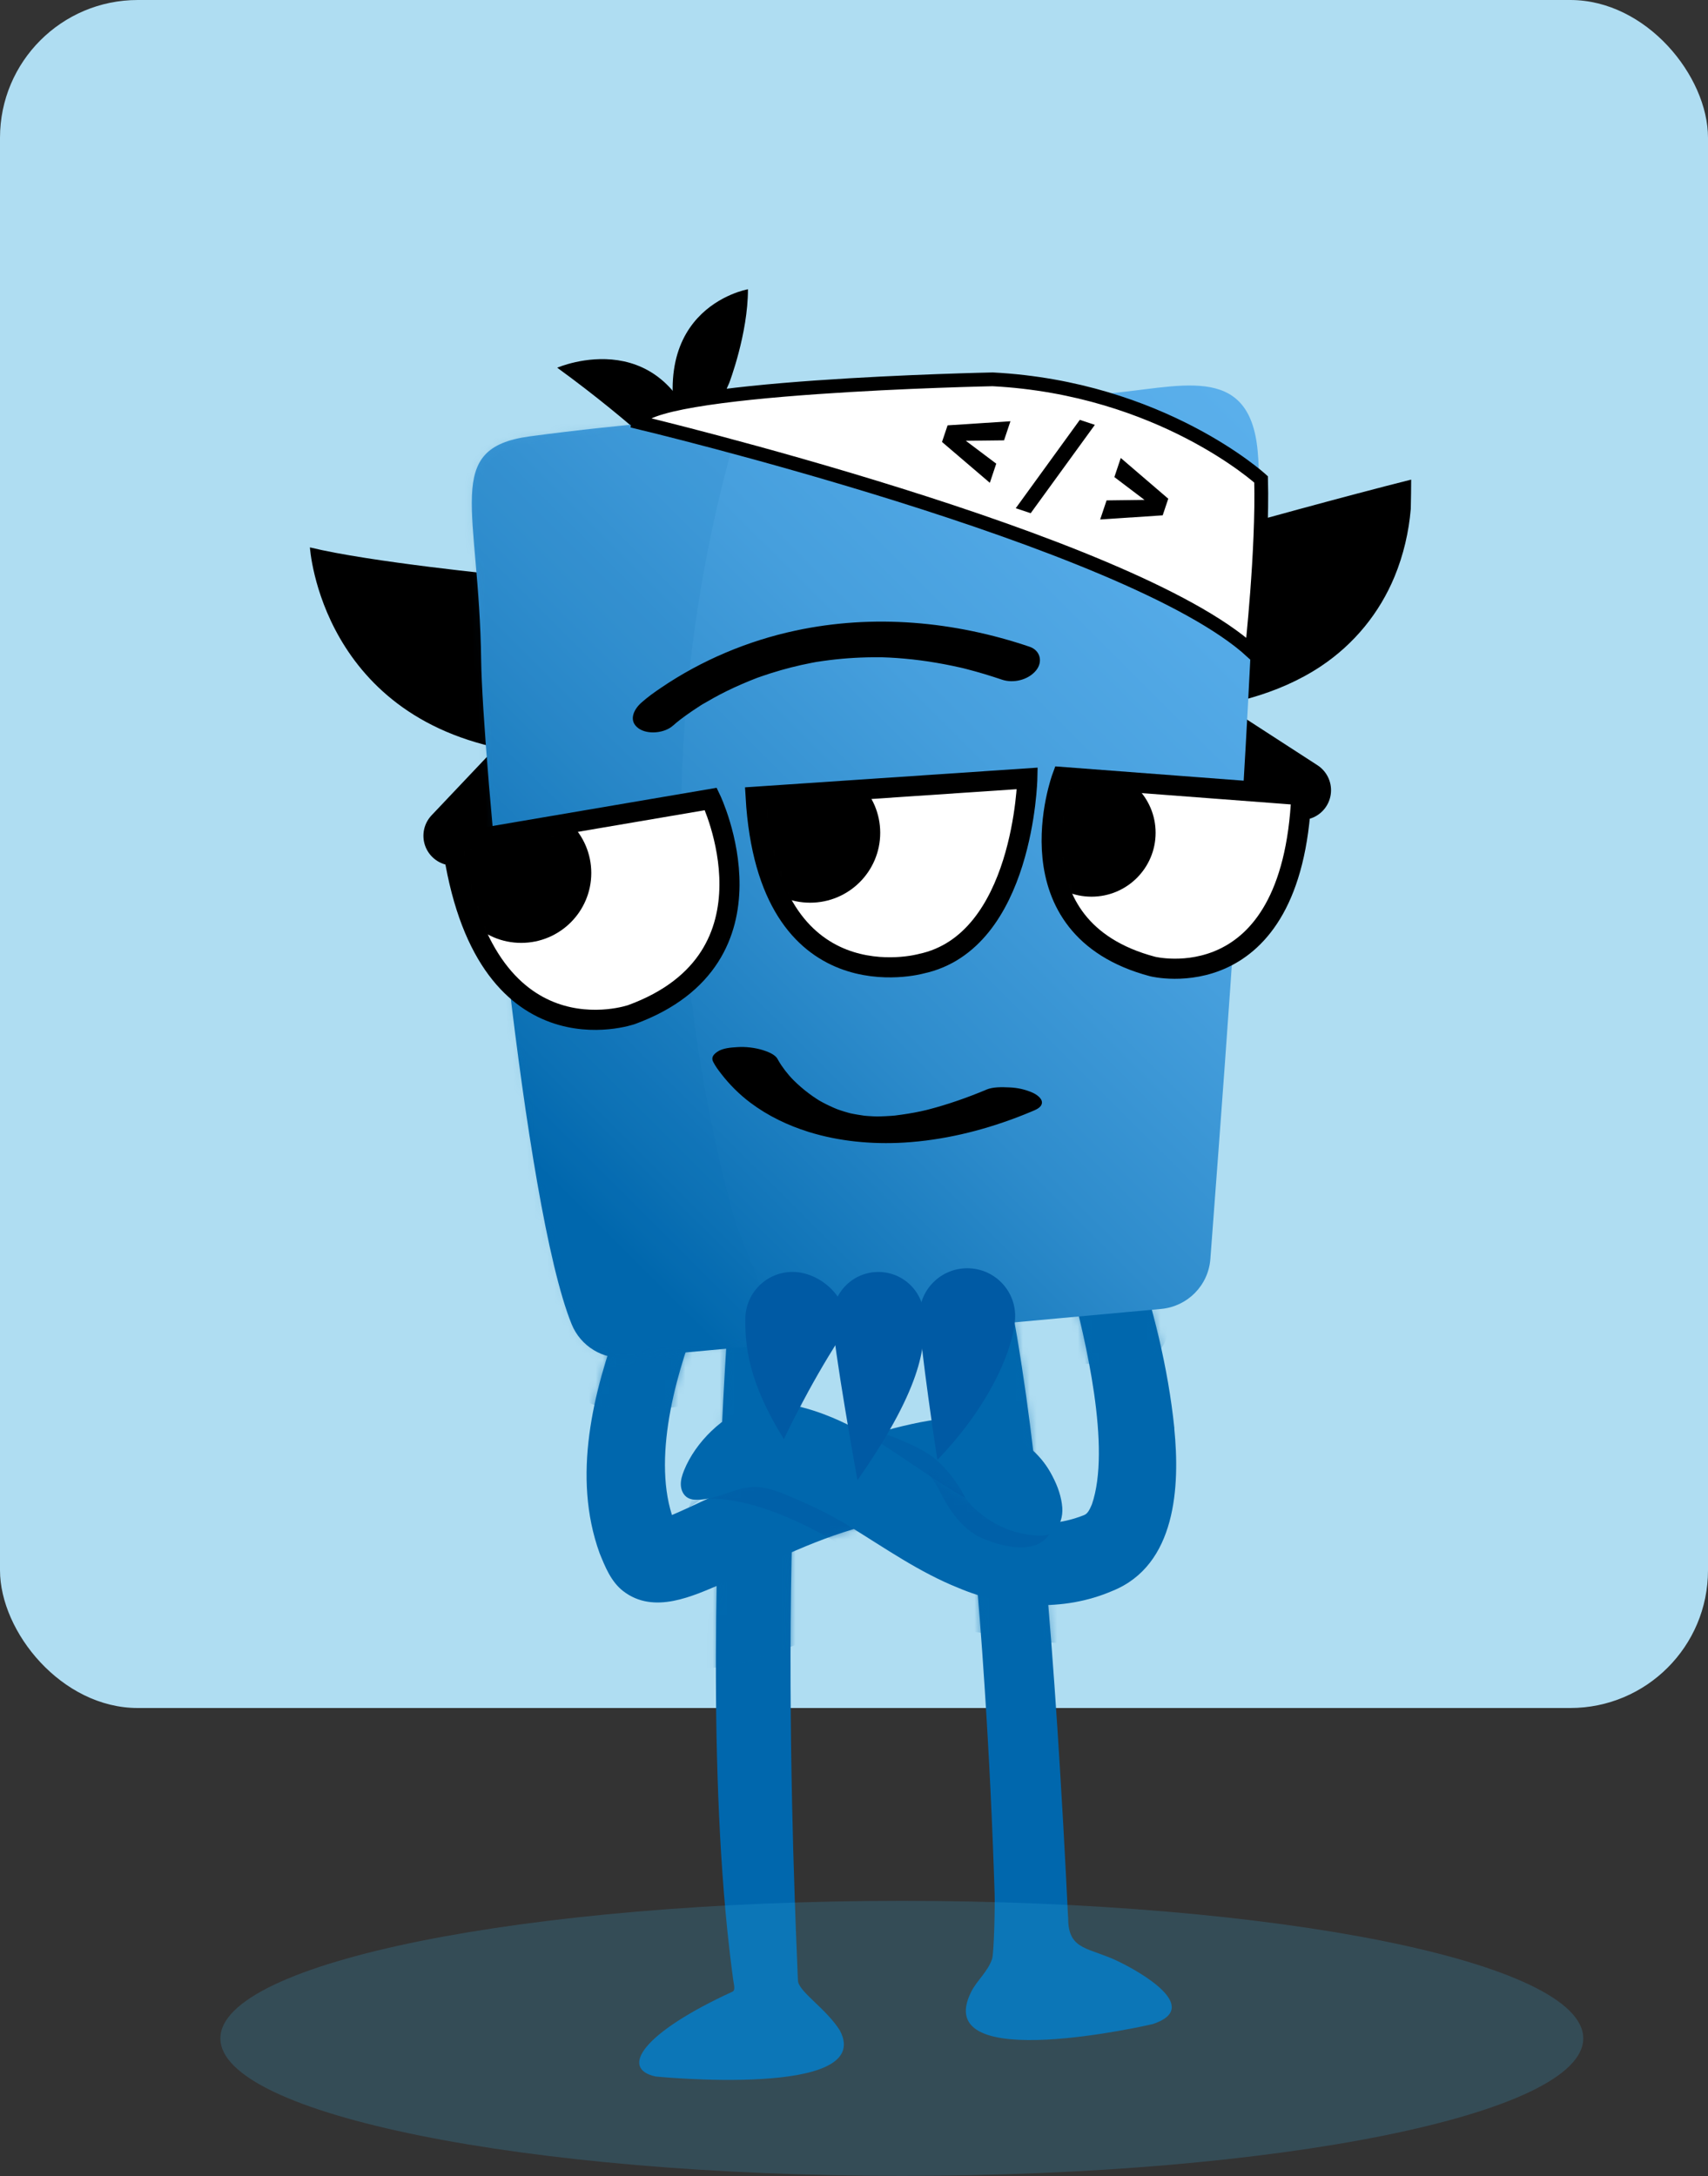
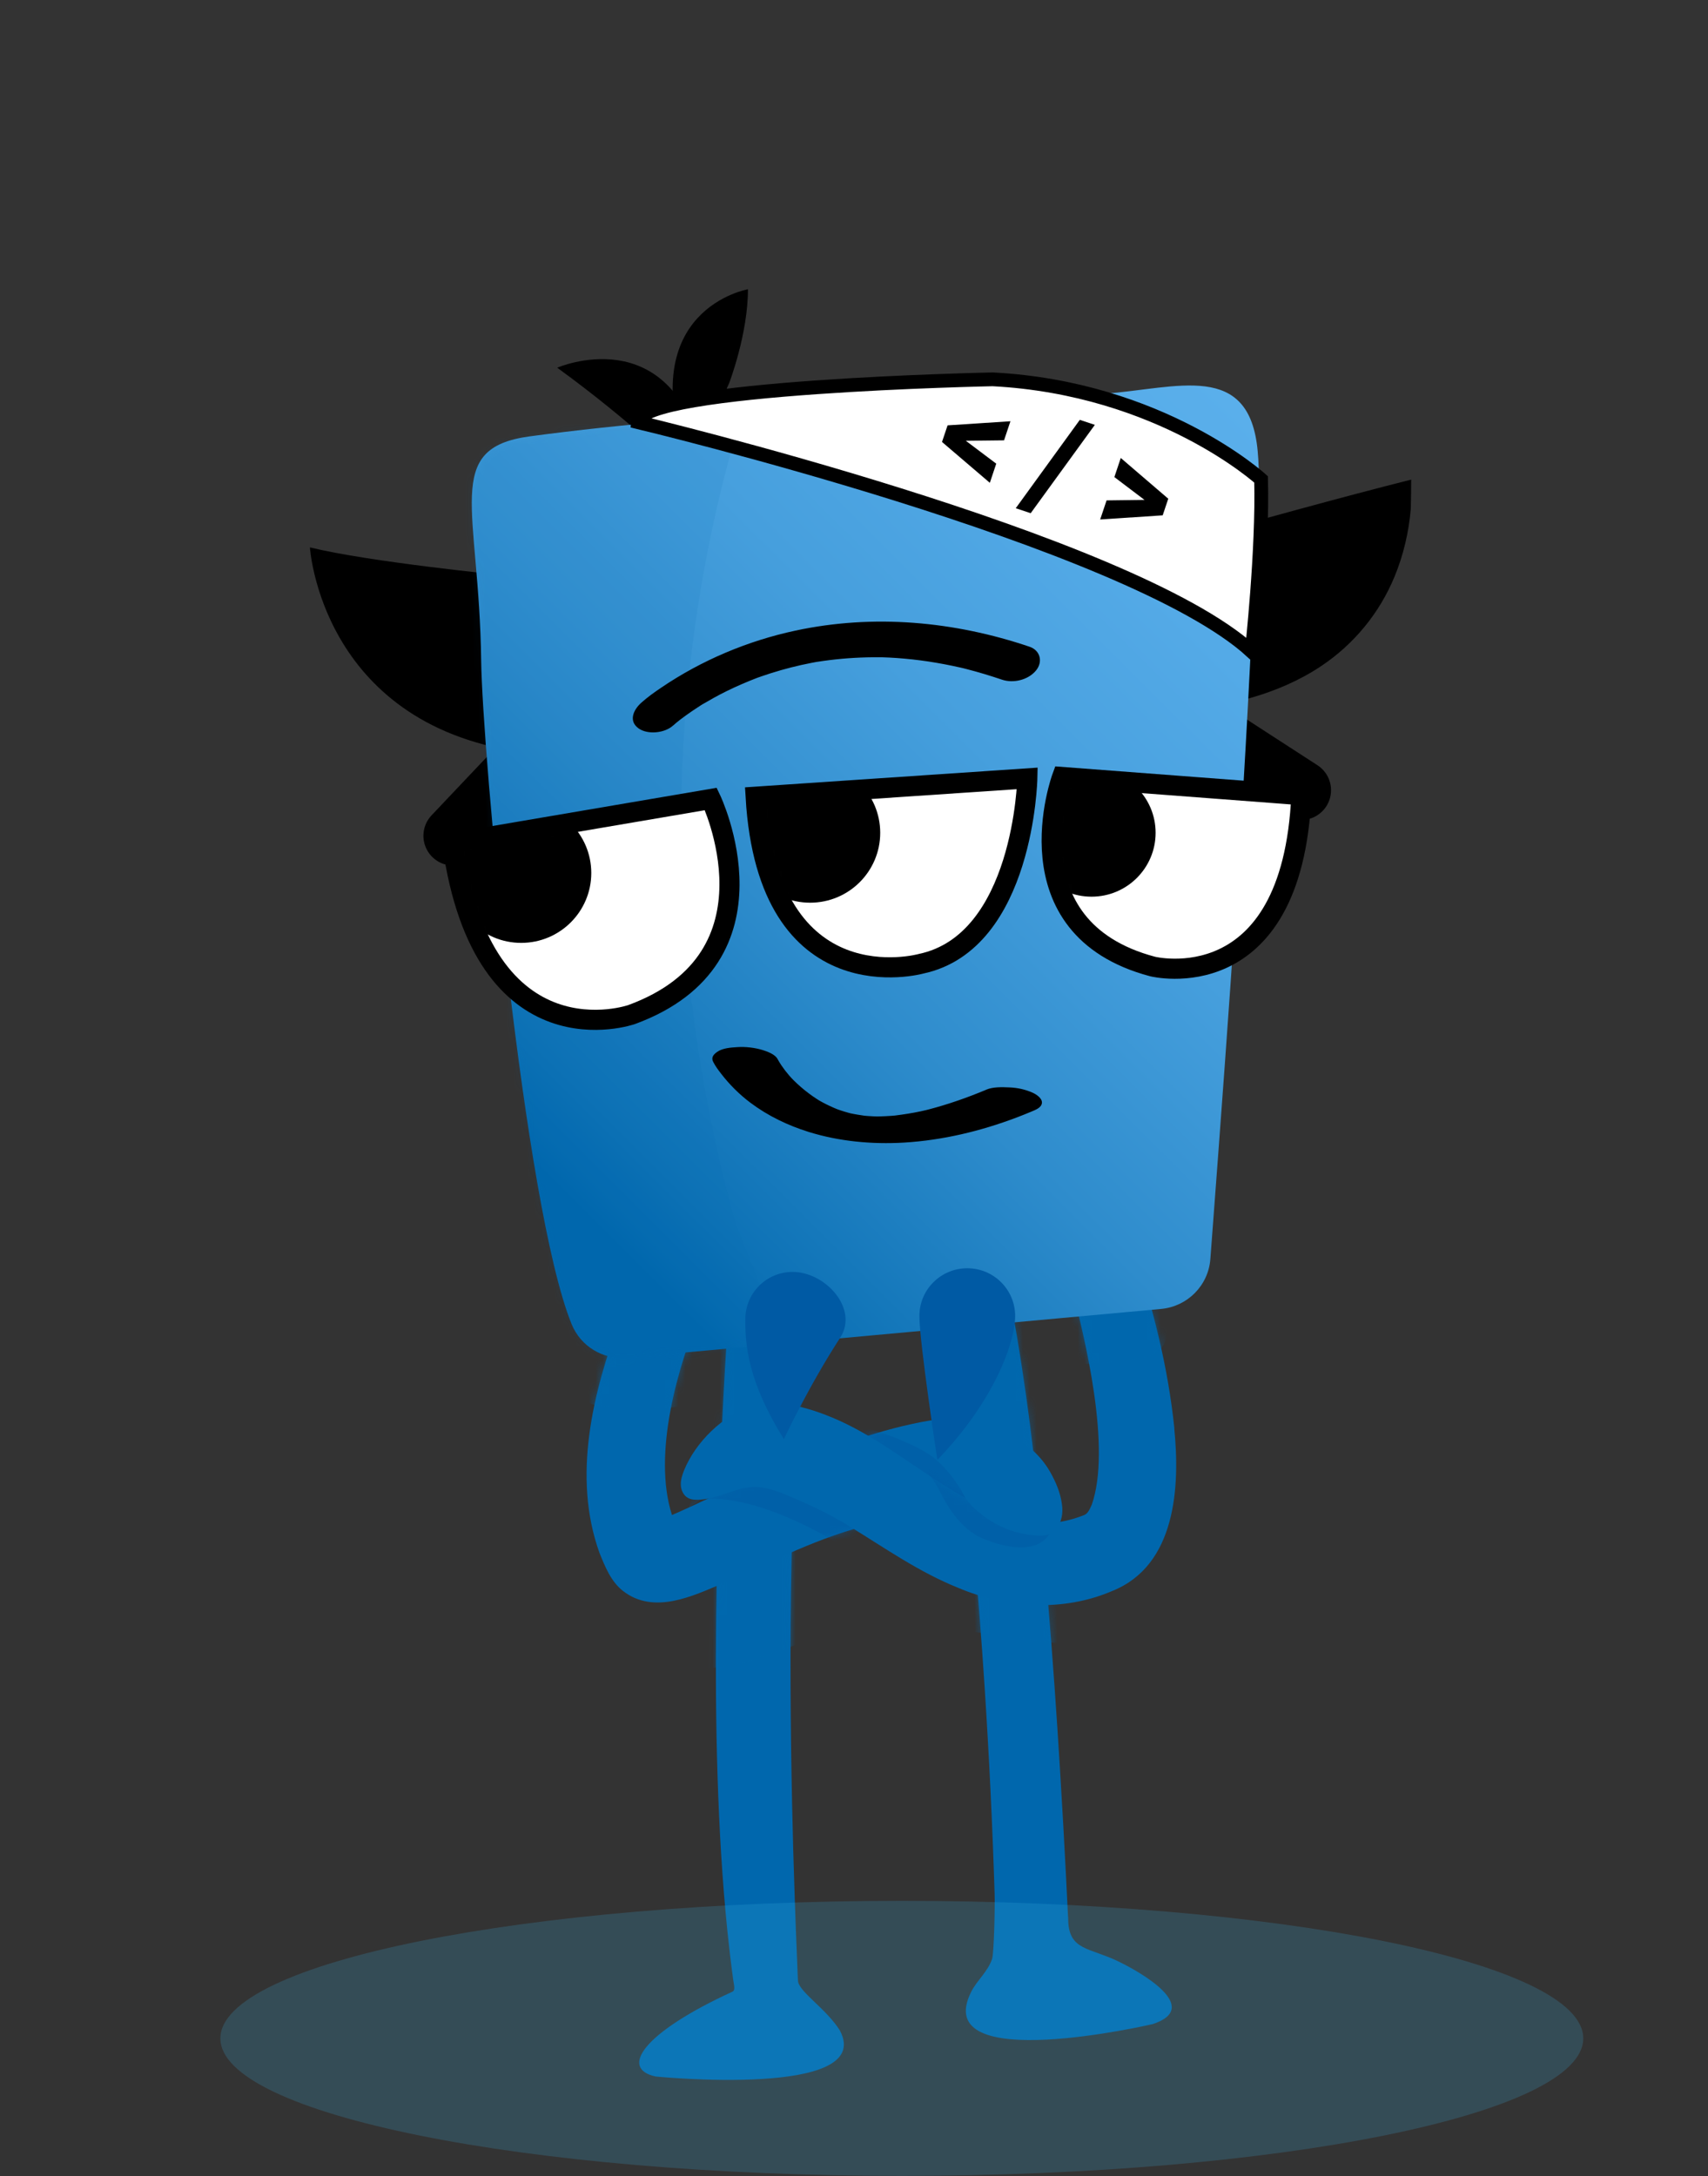
<svg xmlns="http://www.w3.org/2000/svg" width="248" height="316" viewBox="0 0 248 316" fill="none">
  <rect x="0" y="0" width="248" height="316" fill="#333333" stroke="none" />
-   <rect width="248" height="248" rx="20" fill="#AFDDF2" />
  <path d="M121.969 294.866C127.11 304.692 95.211 301.508 95.211 301.508C89.876 300.355 93.392 295.132 106.334 289.199C106.819 288.982 106.569 288.256 106.464 287.491C106.148 285.177 105.874 282.856 105.631 280.526C104.863 273.046 104.435 265.534 104.192 258.013C103.941 250.227 103.901 242.432 103.99 234.638C104.071 227.295 104.281 219.952 104.58 212.617C104.831 206.458 105.154 200.3 105.542 194.15C105.809 189.91 106.1 185.679 106.439 181.447C106.722 177.908 106.456 172.58 109.35 169.969C111.047 168.437 113.715 168.236 115.776 169.235C117.838 170.227 119.285 172.258 119.891 174.458C120.796 177.755 119.673 180.052 118.856 183.075C117.983 186.307 117.506 189.652 117.062 192.965C116.366 198.196 115.938 203.46 115.623 208.723C115.259 214.664 115.057 220.605 114.927 226.553C114.798 232.623 114.766 238.7 114.79 244.778C114.814 250.42 114.887 256.063 115.008 261.705C115.105 266.356 115.235 270.999 115.396 275.642C115.501 278.729 115.615 281.824 115.752 284.911C115.784 285.693 115.841 287.628 115.889 287.797C116.326 289.433 120.02 291.739 121.985 294.874L121.969 294.866ZM162.275 284.742C158.192 282.791 155.266 283.194 155.104 278.922C155.104 278.697 155.104 278.503 155.088 278.35C155.088 278.302 155.072 278.253 155.072 278.205C154.975 276.198 154.878 274.183 154.773 272.176C154.514 267.202 154.239 262.229 153.932 257.264C153.423 248.897 152.841 240.53 152.138 232.18C151.192 220.895 150.092 209.602 148.362 198.398C147.489 192.756 146.544 187.049 144.838 181.584C143.633 177.715 141.855 174.079 140.182 170.372C139.284 168.373 138.161 166.172 136.075 165.503C133.868 164.794 131.322 166.317 130.537 168.494C129.551 171.234 131.2 173.217 132.187 175.587C133.391 178.472 134.466 181.31 135.283 184.332C137.11 191.095 138.055 198.043 139.042 204.967C140.941 218.211 142.089 231.551 142.962 244.899C143.617 254.902 144.102 264.921 144.417 274.94C144.482 277.109 144.32 283.654 144.046 284.452C143.375 286.37 141.855 287.539 141.014 289.216C134.862 301.484 167.392 293.891 167.392 293.891C174.659 291.473 165.565 286.314 162.283 284.75L162.275 284.742Z" fill="#0067AD" />
  <mask id="mask0_5168_44848" style="mask-type:luminance" maskUnits="userSpaceOnUse" x="92" y="165" width="79" height="137">
    <path d="M121.969 294.866C127.11 304.692 95.211 301.508 95.211 301.508C89.876 300.355 93.392 295.132 106.334 289.199C106.819 288.982 106.569 288.256 106.464 287.491C106.148 285.177 105.874 282.856 105.631 280.526C104.863 273.046 104.435 265.534 104.192 258.013C103.941 250.227 103.901 242.432 103.99 234.638C104.071 227.295 104.281 219.952 104.58 212.617C104.831 206.458 105.154 200.3 105.542 194.15C105.809 189.91 106.1 185.679 106.439 181.447C106.722 177.908 106.456 172.58 109.35 169.969C111.047 168.437 113.715 168.236 115.776 169.235C117.838 170.227 119.285 172.258 119.891 174.458C120.796 177.755 119.673 180.052 118.856 183.075C117.983 186.307 117.506 189.652 117.062 192.965C116.366 198.196 115.938 203.46 115.623 208.723C115.259 214.664 115.057 220.605 114.927 226.553C114.798 232.623 114.766 238.7 114.79 244.778C114.814 250.42 114.887 256.063 115.008 261.705C115.105 266.356 115.235 270.999 115.396 275.642C115.501 278.729 115.615 281.824 115.752 284.911C115.784 285.693 115.841 287.628 115.889 287.797C116.326 289.433 120.02 291.739 121.985 294.874L121.969 294.866ZM162.275 284.742C158.192 282.791 155.266 283.194 155.104 278.922C155.104 278.697 155.104 278.503 155.088 278.35C155.088 278.302 155.072 278.253 155.072 278.205C154.975 276.198 154.878 274.183 154.773 272.176C154.514 267.202 154.239 262.229 153.932 257.264C153.423 248.897 152.841 240.53 152.138 232.18C151.192 220.895 150.092 209.602 148.362 198.398C147.489 192.756 146.544 187.049 144.838 181.584C143.633 177.715 141.855 174.079 140.182 170.372C139.284 168.373 138.161 166.172 136.075 165.503C133.868 164.794 131.322 166.317 130.537 168.494C129.551 171.234 131.2 173.217 132.187 175.587C133.391 178.472 134.466 181.31 135.283 184.332C137.11 191.095 138.055 198.043 139.042 204.967C140.941 218.211 142.089 231.551 142.962 244.899C143.617 254.902 144.102 264.921 144.417 274.94C144.482 277.109 144.32 283.654 144.046 284.452C143.375 286.37 141.855 287.539 141.014 289.216C134.862 301.484 167.392 293.891 167.392 293.891C174.659 291.473 165.565 286.314 162.283 284.75L162.275 284.742Z" fill="white" />
  </mask>
  <g mask="url(#mask0_5168_44848)">
    <g style="mix-blend-mode:multiply" opacity="0.5">
      <path d="M93.483 192.879C91.802 202.551 91.963 212.457 92.125 222.283C92.23 228.595 92.61 235.599 96.992 240.049C102.416 245.546 114.016 238.823 119.667 237.477C129.02 235.244 139.02 236.566 148.413 237.864C153.385 238.549 156.222 239.912 158.518 234.64C160.208 230.763 159.803 226.007 159.407 221.92C158.405 211.498 156.699 201.149 154.306 190.96C152.504 183.303 150.062 175.307 144.307 170.083C139.303 165.545 132.375 163.74 125.697 163.756C117.323 163.772 105.205 164.53 100.225 172.284C96.385 178.257 94.696 185.938 93.491 192.887L93.483 192.879Z" fill="#0067AD" />
    </g>
  </g>
  <path d="M149.846 210.502C147.704 208.592 144.939 207.246 142.272 206.496C138.892 205.553 135.788 206.028 132.401 206.762C125.255 208.309 118.473 211.147 111.69 213.815C107.584 215.346 103.655 217.2 100.025 218.885C99.29 219.223 98.416 219.618 97.568 219.981C94.714 211.042 98.408 198.355 101.925 189.923C103.129 187.392 102.078 184.305 99.508 183.088C96.945 181.863 93.881 182.943 92.653 185.498C91.683 187.489 90.809 189.545 90.017 191.6C86.097 202.151 83.049 214.379 87.05 225.494C87.867 227.502 88.7 229.629 90.47 231.016C94.965 234.498 100.64 231.717 104.956 229.896C111.973 226.792 119.16 223.052 126.548 221.343C130.315 220.473 134.074 219.401 137.947 219.07C139.822 218.909 141.633 218.836 143.419 219.433C145.448 220.118 147.494 220.666 149.62 220.973C150.735 221.134 152.005 221.19 152.845 220.457C153.694 219.715 153.799 218.442 153.654 217.329C153.306 214.572 151.843 212.291 149.838 210.502H149.846Z" fill="#0067AD" />
  <mask id="mask1_5168_44848" style="mask-type:luminance" maskUnits="userSpaceOnUse" x="85" y="182" width="69" height="51">
    <path d="M149.846 210.499C147.704 208.589 144.939 207.243 142.272 206.493C138.892 205.55 135.788 206.025 132.401 206.759C125.255 208.307 118.473 211.144 111.69 213.812C107.584 215.343 103.655 217.197 100.025 218.882C99.29 219.22 98.416 219.615 97.568 219.978C94.714 211.039 98.408 198.352 101.925 189.921C103.129 187.39 102.078 184.302 99.508 183.085C96.945 181.86 93.881 182.94 92.653 185.495C91.683 187.486 90.809 189.542 90.017 191.597C86.097 202.148 83.049 214.376 87.05 225.492C87.867 227.499 88.7 229.627 90.47 231.013C94.965 234.495 100.64 231.714 104.956 229.893C111.973 226.789 119.16 223.049 126.548 221.34C130.315 220.47 134.074 219.398 137.947 219.067C139.822 218.906 141.633 218.834 143.419 219.43C145.448 220.115 147.494 220.663 149.62 220.97C150.735 221.131 152.005 221.187 152.845 220.454C153.694 219.712 153.799 218.439 153.654 217.326C153.306 214.57 151.843 212.288 149.838 210.499H149.846Z" fill="white" />
  </mask>
  <g mask="url(#mask1_5168_44848)">
    <g style="mix-blend-mode:multiply" opacity="0.5">
      <path d="M101.719 217.756C101.719 217.756 108.744 215.967 123.505 225.18C123.505 225.18 133.376 218.256 122.268 214.725C122.268 214.725 103.215 208.14 100.021 218.893" fill="#005AA4" />
    </g>
    <g style="mix-blend-mode:multiply" opacity="0.5">
      <path d="M84.129 199.387C83.967 200.765 84.016 202.337 85.026 203.296C85.932 204.15 87.298 204.223 88.543 204.255C90.919 204.304 93.288 204.352 95.665 204.408C97.031 204.441 98.486 204.449 99.658 203.739C101.445 202.667 101.962 200.354 102.14 198.282C102.245 197.057 102.285 195.8 101.978 194.607C101.671 193.414 100.984 192.269 99.909 191.657C98.462 190.834 96.667 191.1 95.034 191.391C92.682 191.81 89.02 191.721 86.885 192.858C84.727 194.01 84.444 197.234 84.121 199.403L84.129 199.387Z" fill="#0067AD" />
    </g>
    <g style="mix-blend-mode:multiply" opacity="0.5">
      <path d="M140.031 217.21C140.476 218.105 140.767 219.185 140.16 219.95C139.732 220.49 138.956 220.668 138.277 220.555C137.598 220.442 136.975 220.087 136.393 219.717C134.429 218.5 131.794 216.976 130.435 215.066C129.861 214.26 129.579 213.502 128.827 212.793C127.824 211.85 126.709 211.035 125.65 210.165C124.955 209.593 123.726 208.94 123.443 208.037C123.297 207.569 123.726 207.086 124.211 206.989C124.688 206.892 125.173 207.062 125.634 207.239C127.267 207.844 128.948 208.287 130.541 208.972C132.4 209.778 134.526 210.689 136.038 212.035C137.574 213.405 138.891 215.138 139.894 216.928C139.942 217.016 139.991 217.113 140.039 217.21H140.031Z" fill="#005AA4" />
    </g>
  </g>
  <path d="M170.518 207.401C169.589 198.389 167.406 189.942 164.617 181.438C162.289 175.215 153.267 178.012 154.876 184.436L154.924 184.598L155.337 186.008C157.657 194.52 161.359 210.278 158.538 218.444C158.198 219.217 157.94 219.798 157.366 220.007C156.04 220.523 154.625 220.918 153.219 221.063C147.35 221.652 141.756 218.621 136.986 215.598C131.675 212.237 126.663 208.247 120.81 205.813C117.536 204.451 112.872 203.056 109.323 204.112C105.031 205.394 100.989 209.392 99.332 213.478C99.057 214.163 98.822 214.889 98.855 215.622C98.887 216.356 99.226 217.122 99.873 217.484C100.423 217.799 101.094 217.791 101.716 217.742C104.222 217.557 106.381 216.235 108.741 215.953C111.296 215.647 113.802 216.888 116.065 217.871C118.595 218.976 120.972 220.152 123.349 221.619C128.514 224.795 133.502 228.302 139.169 230.567C146.178 233.533 154.367 234.081 161.529 230.994C170.801 227.254 171.343 215.784 170.502 207.393L170.518 207.401Z" fill="#0067AD" />
  <mask id="mask2_5168_44848" style="mask-type:luminance" maskUnits="userSpaceOnUse" x="98" y="177" width="73" height="57">
    <path d="M170.522 207.401C169.592 198.389 167.41 189.942 164.621 181.438C162.293 175.215 153.271 178.012 154.88 184.436L154.928 184.598L155.341 186.008C157.661 194.52 161.363 210.278 158.542 218.444C158.202 219.217 157.944 219.798 157.37 220.007C156.044 220.523 154.629 220.918 153.223 221.063C147.354 221.652 141.76 218.621 136.99 215.598C131.679 212.237 126.667 208.247 120.814 205.813C117.54 204.451 112.876 203.056 109.327 204.112C105.035 205.394 100.993 209.392 99.335 213.478C99.061 214.163 98.826 214.889 98.859 215.622C98.891 216.356 99.23 217.122 99.877 217.484C100.427 217.799 101.098 217.791 101.72 217.742C104.226 217.557 106.385 216.235 108.745 215.953C111.3 215.647 113.806 216.888 116.069 217.871C118.599 218.976 120.976 220.152 123.353 221.619C128.518 224.795 133.506 228.302 139.173 230.567C146.182 233.533 154.371 234.081 161.533 230.994C170.805 227.254 171.347 215.784 170.506 207.393L170.522 207.401Z" fill="white" />
  </mask>
  <g mask="url(#mask2_5168_44848)">
    <g style="mix-blend-mode:multiply" opacity="0.5">
      <path d="M143.218 223.599C142.329 223.253 139.176 222.237 136.387 216.393C135.999 215.571 135.45 214.838 134.876 214.136C134.738 213.967 134.593 213.758 134.69 213.564C134.771 213.403 134.981 213.354 135.167 213.354C136.104 213.354 136.662 213.999 137.285 214.588C138.133 215.394 139.007 216.151 139.944 216.845C140.914 217.562 141.876 217.876 142.911 218.4C145.36 219.642 147.697 220.48 150.55 220.053C151.1 219.972 151.698 219.859 152.167 220.141C152.709 220.472 152.87 221.246 152.717 221.907C152.393 223.293 151.043 224.18 150.122 224.438C147.996 225.034 145.385 224.454 143.226 223.599H143.218Z" fill="#005AA4" />
    </g>
    <g style="mix-blend-mode:multiply" opacity="0.5">
      <path d="M169.743 191.325C169.84 192.743 169.59 194.315 168.854 195.403C167.973 196.701 166.623 197.04 165.386 197.249C162.605 197.733 159.824 197.999 157.043 198.047C156.122 198.063 155.184 198.047 154.343 197.62C153.503 197.193 152.767 196.25 152.63 195.008C152.46 193.445 153.284 191.832 154.311 190.994C155.338 190.156 156.534 189.93 157.69 189.713C160.471 189.205 163.244 188.697 166.025 188.181C168.272 187.762 169.654 187.464 169.735 191.325H169.743Z" fill="#0067AD" />
    </g>
  </g>
  <path d="M80.914 53.389C80.914 53.389 97.308 46.239 102.078 66.18C102.078 66.18 102.385 68.413 99.152 68.679C99.152 68.679 92.224 61.618 80.906 53.389H80.914Z" fill="black" />
  <path d="M108.601 42C108.601 42 92.061 44.861 99.668 66.923C99.668 66.923 102.037 68.737 104.648 65.956C104.648 65.956 103.039 61.692 105.877 55.622C105.877 55.622 108.609 48.497 108.601 42Z" fill="black" />
  <path d="M73.374 83.551C73.374 83.551 53.731 81.625 45 79.481C45 79.481 46.568 104.895 75.403 109.159C78.993 109.691 82.162 106.024 82.954 102.493C83.754 98.963 82.76 95.287 81.507 91.894C80.763 89.879 79.906 87.863 78.5 86.235C77.093 84.607 75.517 83.551 73.366 83.551H73.374Z" fill="black" />
  <path d="M175.661 77.514C179.84 76.321 195.765 71.928 204.9 69.639C204.916 69.639 204.86 73.661 204.843 73.895C204.56 77.248 203.784 80.577 202.499 83.696C200.316 89 196.606 93.53 191.82 96.722C188.684 98.818 185.167 100.317 181.546 101.349C179.209 102.01 177.681 102.292 175.281 101.582C173.025 100.921 170.907 99.753 169.258 98.068C166.154 94.908 164.966 90.016 166.267 85.792C167.795 80.827 171.449 78.723 175.661 77.522V77.514Z" fill="black" />
  <path d="M173.697 104.863L188.943 114.737" stroke="black" stroke-width="8.643" stroke-linecap="round" stroke-linejoin="round" />
  <path d="M65.801 121.355L74.289 112.392" stroke="black" stroke-width="8.643" stroke-linecap="round" stroke-linejoin="round" />
  <path d="M69.867 95.933C70.037 108.911 75.987 174.959 82.995 192.256C84.297 195.481 87.563 197.463 91.039 197.149L168.596 190.056C172.427 189.701 175.451 186.646 175.742 182.817C175.863 181.238 175.984 179.666 176.098 178.086C178.426 147.19 180.681 116.262 182.031 85.302C182.314 78.853 183.195 71.945 182.613 65.497C181.417 52.342 170.964 56.389 160.285 57.179C132.493 59.242 104.531 59.645 76.916 63.361C64.216 65.07 69.584 73.759 69.867 95.933Z" fill="url(#paint0_linear_5168_44848)" />
  <mask id="mask3_5168_44848" style="mask-type:luminance" maskUnits="userSpaceOnUse" x="68" y="55" width="115" height="143">
    <path d="M69.869 95.931C70.039 108.909 75.989 174.957 82.997 192.254C84.299 195.479 87.565 197.461 91.041 197.147L168.598 190.054C172.429 189.699 175.453 186.644 175.744 182.816C175.865 181.236 175.986 179.664 176.099 178.084C178.428 147.188 180.683 116.26 182.033 85.3C182.316 78.851 183.197 71.943 182.615 65.495C181.419 52.34 170.966 56.387 160.287 57.177C132.495 59.24 104.533 59.643 76.918 63.359C64.219 65.068 69.586 73.757 69.869 95.931Z" fill="white" />
  </mask>
  <g mask="url(#mask3_5168_44848)">
    <g style="mix-blend-mode:multiply" opacity="0.1">
      <path d="M104.621 53.624C107.96 56.292 107.984 59.057 106.48 64.377C103.239 75.863 101.064 87.648 99.892 99.521C97.353 125.145 99.698 151.173 106.367 176.039C108.671 184.64 119.115 200.035 107.337 203.622C97.418 206.645 85.559 202.905 77.685 196.674C67.766 188.823 62.003 176.676 59.553 164.287C57.096 151.898 57.645 139.138 58.357 126.54C59.004 114.981 59.788 103.422 60.693 91.88C61.307 84.037 62.011 76.097 64.662 68.681C67.314 61.266 72.172 54.334 79.221 50.795C85.907 47.442 94.193 47.813 100.781 51.23C102.382 52.061 103.651 52.835 104.629 53.624H104.621Z" fill="#0067AD" />
    </g>
  </g>
  <path d="M147.398 191.08C147.398 194.909 144.351 203.429 136.105 211.973C136.105 211.973 133.494 194.909 133.494 191.08C133.494 187.252 136.606 184.148 140.446 184.148C144.286 184.148 147.398 187.252 147.398 191.08Z" fill="#005AA4" />
  <path d="M108.215 191.531C108.215 195.311 108.554 200.502 113.817 208.966C113.817 208.966 117.39 201.317 121.99 194.239C124.714 190.04 119.864 184.68 115.086 184.68C111.295 184.68 108.223 187.743 108.223 191.523L108.215 191.531Z" fill="#005AA4" />
-   <path d="M134.179 191.314C134.179 194.974 134.559 200.535 124.502 214.923C124.502 214.923 120.889 194.974 120.889 191.314C120.889 187.655 123.864 184.688 127.534 184.688C131.204 184.688 134.179 187.655 134.179 191.314Z" fill="#005AA4" />
  <path d="M97.723 105.359C98.394 104.747 99.138 104.199 99.881 103.675C100.269 103.401 100.666 103.127 101.062 102.869C101.288 102.715 101.514 102.57 101.741 102.425C101.854 102.353 101.967 102.288 102.072 102.216C102.63 101.861 101.716 102.425 101.83 102.361C103.034 101.66 104.247 100.966 105.5 100.354C106.979 99.62 108.491 98.984 110.027 98.387C110.617 98.161 109.154 98.693 109.994 98.403C110.196 98.331 110.39 98.258 110.593 98.194C111.037 98.04 111.482 97.895 111.926 97.75C112.896 97.444 113.875 97.162 114.861 96.912C115.847 96.662 116.882 96.428 117.9 96.235C118.143 96.186 118.385 96.146 118.628 96.098C119.04 96.017 118.288 96.154 118.288 96.154C118.402 96.122 118.539 96.114 118.66 96.098C119.25 96.009 119.841 95.921 120.439 95.848C122.84 95.55 125.257 95.413 127.674 95.437C127.819 95.437 127.965 95.437 128.11 95.437C128.628 95.437 127.561 95.413 128.086 95.437C128.434 95.453 128.773 95.461 129.121 95.477C129.873 95.517 130.624 95.566 131.376 95.638C132.888 95.775 134.4 95.969 135.903 96.227C136.712 96.364 137.52 96.517 138.328 96.686C138.716 96.767 139.096 96.847 139.476 96.936C139.46 96.936 140.002 97.057 139.735 96.993C139.501 96.936 140.252 97.121 140.333 97.146C142.071 97.589 143.785 98.113 145.483 98.685C147.14 99.249 149.29 98.734 150.422 97.363C151.449 96.122 151.077 94.445 149.492 93.905C138.53 90.198 126.865 89.134 115.516 91.56C108.58 93.043 101.878 95.864 96.009 99.846C94.991 100.531 93.972 101.257 93.067 102.079C91.975 103.078 91.232 104.69 92.711 105.754C94.045 106.714 96.527 106.448 97.723 105.351V105.359Z" fill="black" />
  <path d="M143.155 158.246C140.431 159.382 137.634 160.365 134.772 161.107C134.603 161.147 134.425 161.196 134.255 161.236C133.673 161.381 135.249 161.002 134.667 161.139C134.336 161.22 133.996 161.292 133.665 161.365C133.067 161.494 132.46 161.607 131.854 161.703C131.248 161.8 130.698 161.881 130.116 161.953C129.963 161.969 129.809 161.986 129.663 162.01C128.968 162.09 130.601 161.921 130.31 161.945C130.019 161.969 129.72 162.002 129.429 162.018C128.904 162.058 128.37 162.082 127.845 162.098C127.586 162.098 127.335 162.106 127.077 162.115C126.963 162.115 126.842 162.115 126.729 162.115C126.147 162.115 128.249 162.139 127.497 162.115C126.996 162.098 126.495 162.082 125.993 162.042C125.775 162.026 125.565 162.01 125.347 161.986C125.242 161.978 125.136 161.961 125.031 161.953C124.959 161.953 124.894 161.937 124.821 161.929C124.263 161.865 125.961 162.066 125.783 162.042C124.926 161.921 124.077 161.784 123.229 161.599C122.55 161.446 124.174 161.824 123.948 161.768C123.859 161.744 123.762 161.72 123.673 161.703C123.463 161.647 123.253 161.591 123.051 161.534C122.679 161.429 122.307 161.317 121.935 161.188C121.725 161.115 121.523 161.043 121.321 160.97C120.755 160.76 122.097 161.268 121.919 161.196C121.814 161.155 121.709 161.115 121.604 161.075C121.24 160.93 120.876 160.768 120.512 160.599C119.817 160.277 119.138 159.914 118.483 159.519L119.211 159.954C117.546 158.947 116.018 157.722 114.692 156.295L115.145 156.787C114.344 155.916 113.585 154.981 113.003 153.949C112.97 153.885 112.93 153.828 112.897 153.764C112.55 153.087 111.394 152.668 110.763 152.474C109.632 152.12 108.249 151.958 107.069 152.039C106.123 152.103 104.935 152.168 104.135 152.732C103.633 153.087 103.213 153.522 103.552 154.175C103.868 154.796 104.288 155.368 104.717 155.916C105.929 157.488 107.368 158.923 108.961 160.116C111.491 162.018 114.393 163.412 117.416 164.355C121.854 165.734 126.624 166.177 131.256 165.903C136.882 165.564 142.42 164.234 147.682 162.235C148.394 161.969 149.089 161.679 149.792 161.389C150.31 161.171 151.239 160.841 151.288 160.124C151.328 159.447 150.455 158.898 149.97 158.673C148.927 158.197 147.747 157.939 146.607 157.891C145.467 157.843 144.206 157.794 143.172 158.229L143.155 158.246Z" fill="black" />
  <path d="M92.617 61.294C92.617 61.294 163.917 78.301 181.75 94.608C181.75 94.608 183.375 79.994 183.108 69.612C183.108 69.612 168.622 56.353 144.136 55.079C144.136 55.079 92.957 56.103 92.617 61.294Z" fill="white" stroke="black" stroke-width="2" stroke-miterlimit="10" />
  <path d="M140.239 64.002L144.653 67.323L143.723 70.104L136.779 64.172L137.588 61.761L146.714 61.165L145.785 63.938L140.239 64.002Z" fill="black" />
  <path d="M149.659 74.52L147.484 73.794L156.789 60.962L158.972 61.687L149.659 74.512V74.52Z" fill="black" />
  <path d="M166.187 72.592L161.806 69.271L162.735 66.498L169.631 72.414L168.822 74.825L159.744 75.429L160.674 72.656L166.187 72.584V72.592Z" fill="black" />
  <path d="M65.654 122.413L103.212 116.013C103.212 116.013 114.263 139.033 91.717 147.312C91.717 147.312 70.173 154.897 65.654 122.413Z" fill="white" />
  <mask id="mask4_5168_44848" style="mask-type:luminance" maskUnits="userSpaceOnUse" x="65" y="116" width="41" height="33">
    <path d="M65.66 122.416L103.218 116.016C103.218 116.016 114.269 139.036 91.723 147.315C91.723 147.315 70.179 154.899 65.66 122.416Z" fill="white" />
  </mask>
  <g mask="url(#mask4_5168_44848)">
    <path d="M75.676 136.905C81.297 136.905 85.853 132.361 85.853 126.757C85.853 121.152 81.297 116.608 75.676 116.608C70.055 116.608 65.498 121.152 65.498 126.757C65.498 132.361 70.055 136.905 75.676 136.905Z" fill="black" />
  </g>
  <path d="M65.654 122.413L103.212 116.013C103.212 116.013 114.263 139.033 91.717 147.312C91.717 147.312 70.173 154.897 65.654 122.413Z" stroke="black" stroke-width="2.92" stroke-miterlimit="10" />
  <path d="M188.949 115.453L154.213 112.817C154.213 112.817 146.121 134.71 167.357 140.336C167.357 140.336 187.623 145.406 188.957 115.453H188.949Z" fill="white" />
  <mask id="mask5_5168_44848" style="mask-type:luminance" maskUnits="userSpaceOnUse" x="152" y="112" width="37" height="29">
    <path d="M188.955 115.456L154.219 112.82C154.219 112.82 146.127 134.713 167.363 140.339C167.363 140.339 187.629 145.409 188.963 115.456H188.955Z" fill="white" />
  </mask>
  <g mask="url(#mask5_5168_44848)">
    <path d="M158.488 130.197C163.627 130.197 167.793 126.043 167.793 120.919C167.793 115.795 163.627 111.642 158.488 111.642C153.349 111.642 149.184 115.795 149.184 120.919C149.184 126.043 153.349 130.197 158.488 130.197Z" fill="black" />
  </g>
  <path d="M188.949 115.453L154.213 112.817C154.213 112.817 146.121 134.71 167.357 140.336C167.357 140.336 187.623 145.406 188.957 115.453H188.949Z" stroke="black" stroke-width="2.92" stroke-miterlimit="10" />
  <path d="M109.717 115.68L149.166 113.021C149.166 113.021 148.665 136.767 133.742 139.935C133.742 139.935 111.495 146.149 109.717 115.68Z" fill="white" />
  <mask id="mask6_5168_44848" style="mask-type:luminance" maskUnits="userSpaceOnUse" x="109" y="113" width="41" height="28">
    <path d="M109.719 115.684L149.168 113.024C149.168 113.024 148.667 136.771 133.744 139.938C133.744 139.938 111.497 146.153 109.719 115.684Z" fill="white" />
  </mask>
  <g mask="url(#mask6_5168_44848)">
    <path d="M117.629 131.071C123.25 131.071 127.806 126.527 127.806 120.923C127.806 115.318 123.25 110.774 117.629 110.774C112.008 110.774 107.451 115.318 107.451 120.923C107.451 126.527 112.008 131.071 117.629 131.071Z" fill="black" />
  </g>
  <path d="M109.717 115.68L149.166 113.021C149.166 113.021 148.665 136.767 133.742 139.935C133.742 139.935 111.495 146.149 109.717 115.68Z" stroke="black" stroke-width="2.92" stroke-miterlimit="10" />
  <path d="M149.845 210.504C148.228 209.061 146.305 207.964 144.292 207.175C142.238 206.368 140.719 206.82 139.894 209.053C139.466 210.221 139.441 211.487 139.417 212.736C139.401 213.97 139.272 215.831 139.878 216.928C140.484 218.024 141.026 218.637 141.891 219.378C143.92 221.135 146.466 222.433 149.182 222.804C150.363 222.965 152.101 223.223 153.038 222.352C153.976 221.482 154.332 220.144 154.243 218.911C154.025 215.872 152.076 212.503 149.837 210.504H149.845Z" fill="#0067AD" />
  <g style="mix-blend-mode:multiply" opacity="0.21">
    <path d="M130.944 315.933C185.589 315.933 229.887 306.994 229.887 295.967C229.887 284.939 185.589 276 130.944 276C76.299 276 32 284.939 32 295.967C32 306.994 76.299 315.933 130.944 315.933Z" fill="#3CACDF" />
  </g>
  <defs>
    <linearGradient id="paint0_linear_5168_44848" x1="69.253" y1="179.44" x2="184.985" y2="63.372" gradientUnits="userSpaceOnUse">
      <stop offset="0.08" stop-color="#0067AD" />
      <stop offset="0.15" stop-color="#0C71B5" />
      <stop offset="0.39" stop-color="#2E8CCC" />
      <stop offset="0.62" stop-color="#469FDD" />
      <stop offset="0.83" stop-color="#54AAE7" />
      <stop offset="1" stop-color="#5AAFEB" />
    </linearGradient>
  </defs>
</svg>